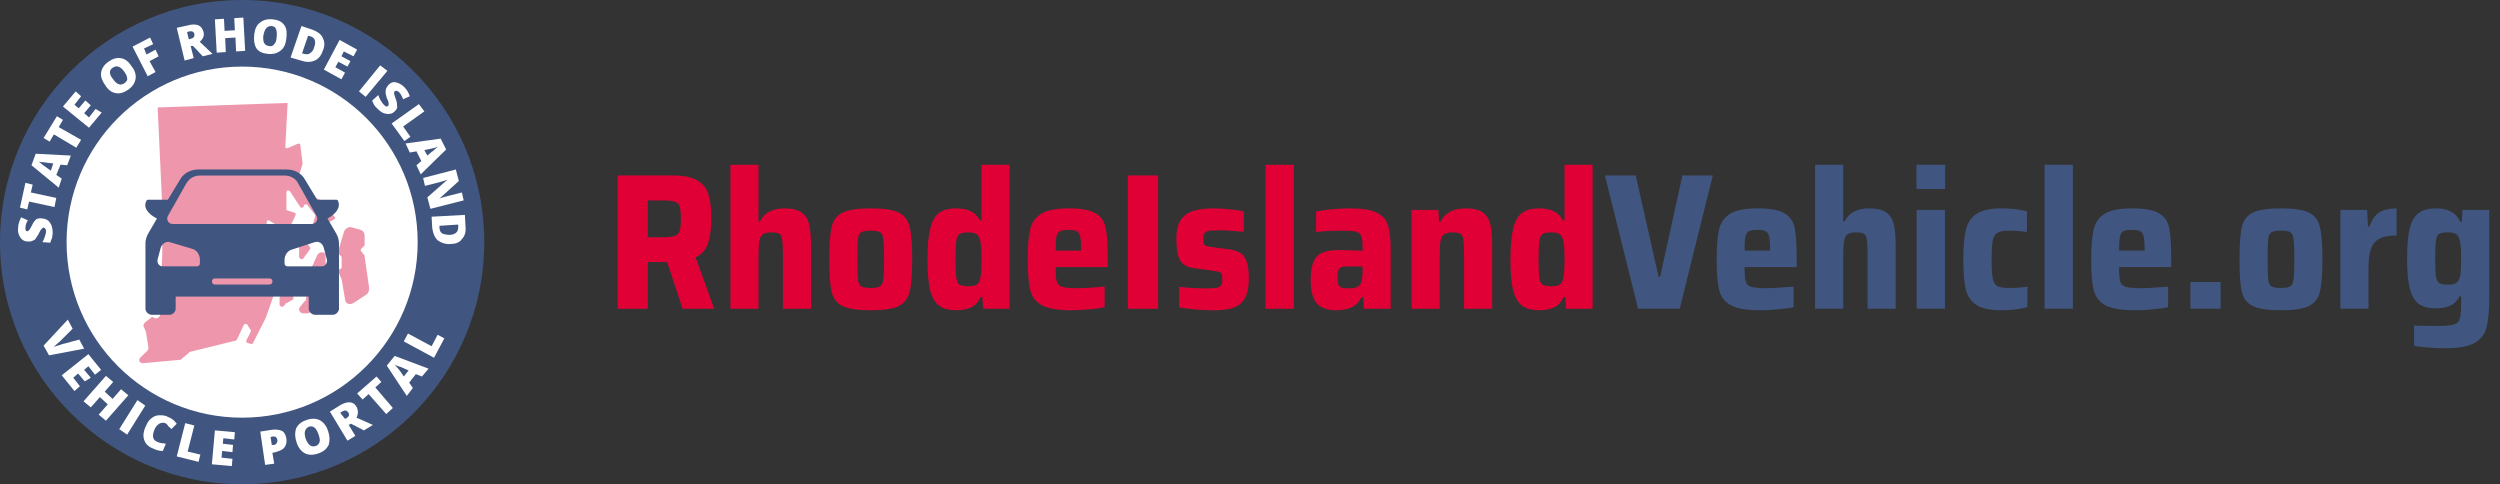
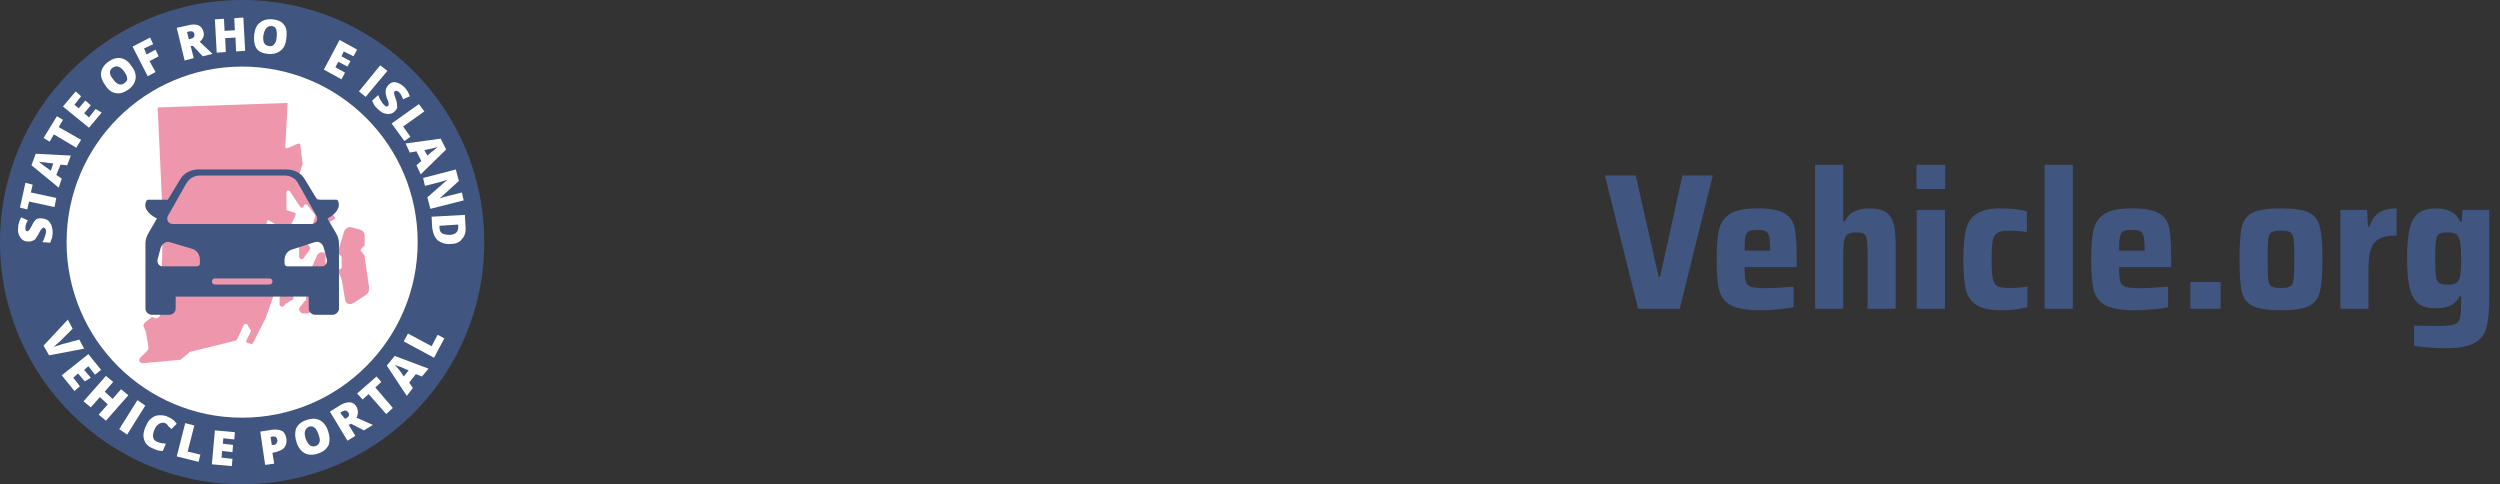
<svg xmlns="http://www.w3.org/2000/svg" width="413" height="80" viewBox="0 0 413 80" fill="none">
  <rect x="0" y="0" width="413" height="80" fill="#333333" stroke="none" />
  <g clip-path="url(#clip0_168_2021)">
    <path fill-rule="evenodd" clip-rule="evenodd" d="M40 80C17.909 80 0 62.091 0 40C0 17.909 17.909 0 40 0C62.091 0 80 17.909 80 40C80 62.091 62.091 80 40 80Z" fill="#405680" />
    <path fill-rule="evenodd" clip-rule="evenodd" d="M40 69C23.984 69 11 56.016 11 40C11 23.984 23.984 11 40 11C56.016 11 69 23.984 69 40C69 56.016 56.016 69 40 69Z" fill="white" />
    <path d="M26.047 17.748L47.513 17L47.133 24.291C47.133 24.478 47.323 24.478 47.513 24.478L49.222 23.73C49.412 23.73 49.602 23.73 49.602 23.917L49.982 26.909C49.982 26.909 49.982 26.909 49.982 27.096L49.222 29.526V29.713L49.982 31.583C49.982 31.583 49.982 31.77 50.172 31.77L53.401 33.265C53.401 33.265 53.401 33.265 53.592 33.452L55.301 35.883C55.491 36.07 55.301 36.257 55.111 36.257L54.541 36.63C54.351 36.63 54.351 36.63 54.161 36.63L53.782 36.257C53.592 36.07 53.212 36.257 53.212 36.444L53.592 38.687C53.592 38.874 53.401 39.061 53.212 39.061L51.502 38.687C51.312 38.687 51.312 38.5 51.312 38.313L52.072 35.696V35.509L50.742 33.826C50.552 33.639 50.172 33.826 50.172 34.013C50.172 34.387 49.792 34.387 49.602 34.2L47.893 31.583C47.703 31.396 47.323 31.396 47.323 31.77V34.574C47.323 34.761 47.323 34.761 47.513 34.761L48.653 35.135C48.843 35.135 48.843 35.322 48.843 35.509L47.703 37.939C47.703 38.126 47.513 38.126 47.323 38.126L44.473 36.444C44.283 36.257 44.093 36.444 44.093 36.63L43.904 37.939C43.904 38.126 43.904 38.126 44.093 38.313L45.803 39.061C45.993 39.061 45.993 39.248 45.993 39.248V43.174C45.993 43.361 45.803 43.548 45.613 43.548H44.473C44.283 43.548 44.093 43.735 44.283 43.922L45.613 47.474V47.661L43.904 52.522L41.814 56.635C41.814 56.822 41.624 56.822 41.434 56.822L40.864 56.635C40.674 56.635 40.674 56.448 40.674 56.261L41.434 54.765V54.578L40.864 53.644C40.674 53.456 40.484 53.456 40.294 53.644L39.154 56.074L38.965 56.261L31.366 58.13C31.366 58.13 31.176 58.13 31.176 58.317L30.036 59.252L29.846 59.439L23.578 60C23.008 60 22.818 59.439 23.198 59.065L24.337 57.944C24.527 57.757 24.527 57.57 24.527 57.383L24.148 55.139V54.952L23.767 54.017C23.578 53.83 23.767 53.456 23.957 53.27L24.907 52.522C25.097 52.335 25.287 52.335 25.477 52.522C25.857 52.709 26.237 52.522 26.427 52.148L26.807 41.865V34.2L26.047 17.748Z" fill="#EE97AC" />
    <path d="M56.821 38.313L55.871 41.491C55.871 41.678 55.871 41.678 55.871 41.865L56.441 42.426V44.109C56.441 44.296 56.251 44.483 56.061 44.483C55.871 44.483 55.681 44.67 55.871 44.856L56.441 46.165L57.011 49.53C57.011 50.091 57.771 50.465 58.34 50.091L60.62 48.596C60.81 48.409 61 48.035 61 47.661L60.24 42.426V42.239L59.67 41.491C59.48 41.304 59.67 41.117 59.67 41.117L60.24 40.556V39.061C60.24 38.5 60.05 38.126 59.48 37.939L58.151 37.565C57.581 37.378 57.011 37.752 56.821 38.313Z" fill="#EE97AC" />
    <path d="M48.462 44.856V49.157C48.462 49.343 48.462 49.53 48.273 49.53L47.323 50.091C47.323 50.091 47.133 50.091 47.133 50.278L46.943 50.465C46.753 50.839 46.183 50.652 46.183 50.278V49.157C46.183 48.97 46.373 48.783 46.563 48.783C46.943 48.783 47.133 48.409 46.943 48.222L46.753 46.913V46.726L47.323 44.856C47.323 44.67 47.513 44.483 47.703 44.483H48.083C48.273 44.296 48.462 44.67 48.462 44.856Z" fill="#EE97AC" />
    <path d="M49.032 39.248L48.653 39.996C48.462 40.37 48.653 40.556 49.032 40.556C49.222 40.556 49.412 40.743 49.412 40.93V42.426C49.412 42.8 49.982 42.987 50.172 42.613L51.122 41.304C51.312 41.117 51.312 40.93 51.122 40.743L49.792 38.874C49.602 38.874 49.222 38.874 49.032 39.248Z" fill="#EE97AC" />
    <path d="M52.642 41.865L52.452 42.052L50.932 45.417V45.604L50.552 49.343C50.552 49.53 50.552 49.717 50.362 49.717L49.602 50.652C49.222 51.026 49.412 51.774 50.172 51.774H50.742C51.122 51.774 51.312 51.587 51.502 51.213V50.652C51.502 50.278 51.882 50.091 52.072 50.091H53.401C53.782 50.091 53.971 49.904 53.971 49.53L54.541 47.474V47.287L53.782 43.361C53.782 43.361 53.782 43.361 53.782 43.174V42.239C53.782 41.678 53.212 41.491 52.642 41.865Z" fill="#EE97AC" />
    <path d="M55.501 38.5L54.102 36.1C55.401 35.4 56.4 34.3 55.8 33.1C55.7 33 55.6 33 55.6 33H52.403L50.405 29.7C49.806 28.6 48.607 28 47.408 28H32.721C31.522 28 30.323 28.6 29.724 29.7L27.726 33H24.429C24.429 33 24.329 33 24.229 33.1C23.529 34.3 24.529 35.4 25.927 36.1L24.529 38.5C24.229 39 24.029 39.6 24.029 40.2V51C24.029 51.5 24.529 52 25.028 52H28.026C28.525 52 29.024 51.5 29.024 51V49H51.005V51C51.005 51.5 51.504 52 52.004 52H55.001C55.501 52 56 51.5 56 51V40.2C56 39.6 55.8 39 55.501 38.5ZM27.726 35.7L30.723 30.4C31.223 29.5 32.022 29 33.021 29H47.008C48.007 29 48.907 29.5 49.306 30.4L52.303 35.7C52.603 36.3 52.203 37 51.504 37H28.525C27.826 37 27.426 36.3 27.726 35.7ZM33.021 43.5C33.021 43.8 32.821 44 32.521 44H26.826C26.327 44 25.927 43.5 26.027 42.9L26.527 41C26.727 40.3 27.426 39.8 28.026 40L31.722 41.1C32.521 41.3 33.021 42.1 33.021 42.9V43.5ZM44.511 47H35.519C35.219 47 35.019 46.8 35.019 46.5C35.019 46.2 35.219 46 35.519 46H44.511C44.81 46 45.01 46.2 45.01 46.5C45.01 46.8 44.81 47 44.511 47ZM53.203 44H47.508C47.208 44 47.008 43.8 47.008 43.5V43C47.008 42.1 47.508 41.4 48.307 41.2L52.004 40C52.703 39.8 53.303 40.2 53.502 41L54.002 42.9C54.102 43.5 53.702 44 53.203 44Z" fill="#405680" />
    <path d="M13.1 56.1L13.9 57.6L8.1 58.7L7.2 57.1L11.2 52.8L12 54.3L9.9 56.4C9.4 56.8 9.1 57.1 8.9 57.3C9.1 57.2 9.3 57.2 9.5 57.1C9.8 57 10 57 10.1 56.9L13.1 56.1Z" fill="white" />
    <path d="M12.3 64.6L10.2 62L14.6 58.5L16.7 61.1L15.7 61.9L14.6 60.5L13.9 61.1L15 62.4L14 63L12.9 61.7L12.1 62.4L13.2 63.8L12.3 64.6Z" fill="white" />
    <path d="M17.5 69.5L16.3 68.5L17.8 66.8L16.5 65.6L15 67.3L13.8 66.3L17.5 62.1L18.7 63.1L17.3 64.7L18.6 65.9L20 64.3L21.2 65.3L17.5 69.5Z" fill="white" />
    <path d="M19.7 70.9L22.7 66.1L24 67L21 71.8L19.7 70.9Z" fill="white" />
    <path d="M27.3 69.9C27 69.8 26.7 69.8 26.3 70C26 70.2 25.7 70.5 25.5 71C25.1 72 25.2 72.7 26 73C26.2 73.1 26.5 73.2 26.7 73.2C26.9 73.2 27.2 73.3 27.4 73.3L26.9 74.5C26.4 74.5 25.9 74.4 25.3 74.1C24.5 73.8 24 73.3 23.8 72.6C23.6 72 23.7 71.2 24.1 70.4C24.3 69.9 24.6 69.4 25 69.1C25.4 68.8 25.8 68.6 26.3 68.6C26.8 68.6 27.3 68.6 27.8 68.9C28.4 69.1 28.8 69.5 29.2 70L28.3 70.9C28.2 70.7 28 70.6 27.8 70.4C27.7 70.2 27.5 70 27.3 69.9Z" fill="white" />
    <path d="M29.2 75.4L30.6 69.9L32.1 70.3L31 74.6L33.1 75.1L32.8 76.3L29.2 75.4Z" fill="white" />
    <path d="M38.3 77L35 76.7L35.5 71.1L38.8 71.4L38.7 72.6L36.9 72.4L36.8 73.3L38.5 73.5L38.4 74.7L36.7 74.5L36.6 75.6L38.4 75.8L38.3 77Z" fill="white" />
    <path d="M47.3 72.4C47.4 73 47.3 73.5 47 73.9C46.7 74.3 46.2 74.5 45.5 74.7L45 74.8L45.3 76.6L43.8 76.8L43 71.3L44.9 71C45.6 70.9 46.2 71 46.6 71.2C47 71.4 47.2 71.9 47.3 72.4ZM44.9 73.5H45.2C45.4 73.5 45.6 73.4 45.7 73.2C45.8 73 45.9 72.9 45.8 72.6C45.7 72.2 45.5 72.1 45.1 72.1L44.7 72.2L44.9 73.5Z" fill="white" />
    <path d="M54.2 71.2C54.5 72.1 54.5 72.8 54.3 73.5C54 74.1 53.5 74.6 52.6 74.9C51.8 75.2 51 75.2 50.4 74.9C49.8 74.6 49.3 74 49 73.1C48.7 72.2 48.7 71.5 48.9 70.8C49.2 70.2 49.7 69.7 50.6 69.4C51.4 69.1 52.2 69.1 52.8 69.4C53.4 69.7 53.9 70.3 54.2 71.2ZM50.5 72.5C50.9 73.5 51.4 73.9 52.1 73.7C52.5 73.6 52.7 73.3 52.8 73C52.9 72.7 52.8 72.3 52.6 71.7C52.4 71.2 52.2 70.8 51.9 70.6C51.6 70.4 51.3 70.4 51 70.5C50.3 70.9 50.2 71.5 50.5 72.5Z" fill="white" />
    <path d="M57.6 70.2L58.7 72L57.4 72.8L54.5 68L56.1 67C57.4 66.2 58.4 66.3 58.9 67.2C59.2 67.8 59.2 68.4 58.9 69L61.6 70.2L60.1 71.1L58 70L57.6 70.2ZM57 69.2L57.2 69.1C57.7 68.8 57.8 68.5 57.5 68.1C57.3 67.8 57 67.7 56.5 68L56.2 68.2L57 69.2Z" fill="white" />
    <path d="M64.9 67.4L63.8 68.4L60.9 65.1L59.9 66L59 65L62.2 62.2L63 63.1L62 64L64.9 67.4Z" fill="white" />
    <path d="M69.7 62.2L68.7 61.8L67.6 63.2L68.2 64.1L67.2 65.4L63.9 60.4L65.2 58.8L70.8 60.9L69.7 62.2ZM67.5 61.2L66.6 60.8C66.4 60.7 66.2 60.6 65.8 60.5C65.5 60.4 65.3 60.3 65.2 60.2C65.3 60.3 65.4 60.5 65.6 60.7C65.8 60.9 66.2 61.4 66.7 62.2L67.5 61.2Z" fill="white" />
    <path d="M71.7 59.1L66.7 56.4L67.4 55.1L71.3 57.2L72.3 55.3L73.4 55.9L71.7 59.1Z" fill="white" />
    <path d="M7 36.1C7.3 36.1 7.6 36.2 7.9 36.4C8.2 36.6 8.3 36.9 8.5 37.2C8.6 37.5 8.7 37.9 8.7 38.4C8.7 38.8 8.6 39.1 8.6 39.3C8.5 39.5 8.4 39.8 8.3 40.1L7 40C7.2 39.7 7.3 39.4 7.4 39.1C7.5 38.8 7.6 38.5 7.6 38.3C7.6 38.1 7.6 37.9 7.5 37.8C7.4 37.7 7.3 37.6 7.2 37.6C7.1 37.6 7.1 37.6 7 37.7C6.9 37.8 6.9 37.8 6.8 37.9C6.7 38 6.6 38.2 6.4 38.6C6.2 39 6 39.2 5.9 39.4C5.8 39.6 5.6 39.7 5.3 39.8C5.1 39.9 4.9 39.9 4.6 39.9C4.1 39.9 3.7 39.7 3.4 39.3C3 38.7 2.9 38.2 3 37.6C3 37 3.2 36.5 3.5 35.9L4.6 36.4C4.3 36.9 4.2 37.3 4.2 37.7C4.2 37.9 4.2 38 4.3 38.1C4.4 38.2 4.4 38.2 4.5 38.2C4.6 38.2 4.7 38.2 4.8 38C4.9 38 5 37.7 5.3 37.2C5.5 36.7 5.8 36.4 6 36.2C6.3 36.1 6.6 36 7 36.1Z" fill="white" />
    <path d="M9.3 32.7L9 34.2L4.8 33.3L4.5 34.6L3.3 34.3L4.2 30.2L5.4 30.5L5.1 31.8L9.3 32.7Z" fill="white" />
    <path d="M11.1 27.3L10 27.2L9.3 28.9L10.2 29.5L9.7 31L5.2 27.3L5.9 25.4L11.7 25.7L11.1 27.3ZM8.8 27L7.9 26.9C7.7 26.9 7.4 26.8 7.1 26.8C6.8 26.8 6.5 26.7 6.4 26.7C6.5 26.8 6.7 26.9 6.9 27.1C7.1 27.3 7.6 27.6 8.4 28.2L8.8 27Z" fill="white" />
    <path d="M13.4 23.1L12.6 24.4L8.9 22.2L8.2 23.4L7.2 22.8L9.4 19.2L10.4 19.8L9.7 21L13.4 23.1Z" fill="white" />
    <path d="M16.8 18.6L14.7 21.1L10.4 17.6L12.5 15.1L13.4 15.9L12.3 17.3L13 17.9L14.1 16.6L15 17.4L13.9 18.7L14.7 19.4L15.8 18L16.8 18.6Z" fill="white" />
    <path d="M21.7 10.9C22.3 11.6 22.5 12.4 22.4 13C22.3 13.7 21.9 14.3 21.2 14.8C20.5 15.3 19.8 15.5 19.2 15.4C18.5 15.3 17.9 14.9 17.4 14.1C16.9 13.4 16.6 12.7 16.7 12C16.8 11.3 17.2 10.7 17.9 10.2C18.6 9.7 19.3 9.5 19.9 9.6C20.6 9.7 21.2 10.1 21.7 10.9ZM18.7 13.1C19.3 14 20 14.2 20.6 13.7C20.9 13.5 21.1 13.2 21 12.9C21 12.6 20.8 12.2 20.5 11.8C20.2 11.4 19.9 11.1 19.5 11C19.2 10.9 18.9 11 18.6 11.2C18 11.6 18 12.3 18.7 13.1Z" fill="white" />
    <path d="M25.7 11.9L24.4 12.6L21.9 7.7L24.8 6.2L25.3 7.3L23.8 8L24.2 9L25.7 8.2L26.2 9.3L24.7 10.1L25.7 11.9Z" fill="white" />
    <path d="M31.5 7.6L32 9.6L30.5 10L29.2 4.6L31 4.2C32.5 3.8 33.3 4.2 33.6 5.2C33.8 5.8 33.6 6.4 33 6.9L35.1 8.9L33.5 9.3L31.9 7.6H31.5ZM31.2 6.5L31.5 6.4C32 6.3 32.2 6 32.1 5.6C32 5.2 31.7 5.1 31.2 5.2L30.9 5.3L31.2 6.5Z" fill="white" />
    <path d="M40.5 8.4L39 8.5L38.9 6.2L37.2 6.3L37.3 8.6L35.8 8.7L35.5 3.2L37 3.1L37.1 5.1L38.8 5L38.7 3L40.2 2.9L40.5 8.4Z" fill="white" />
    <path d="M47.3 6.4C47.2 7.3 46.9 8 46.3 8.4C45.8 8.8 45.1 9 44.2 8.9C43.3 8.8 42.7 8.5 42.3 7.9C42 7.3 41.9 6.6 42 5.7C42.1 4.8 42.4 4.1 43 3.7C43.5 3.3 44.2 3.1 45.1 3.2C46 3.3 46.6 3.6 47 4.2C47.4 4.8 47.4 5.5 47.3 6.4ZM43.5 5.9C43.4 7 43.7 7.5 44.4 7.6C44.8 7.7 45.1 7.6 45.3 7.3C45.5 7.1 45.7 6.7 45.7 6.1C45.8 5.6 45.7 5.1 45.6 4.8C45.5 4.5 45.2 4.3 44.8 4.3C44.1 4.3 43.7 4.8 43.5 5.9Z" fill="white" />
-     <path d="M53.4 8.2C53.1 9.1 52.7 9.7 52 10C51.3 10.3 50.6 10.3 49.7 10L48 9.5L49.8 4.3L51.6 4.9C52.4 5.2 53 5.6 53.3 6.2C53.6 6.8 53.7 7.4 53.4 8.2ZM51.9 7.8C52.1 7.3 52.1 6.9 52 6.6C51.9 6.3 51.6 6.1 51.3 6L50.9 5.9L49.9 8.8L50.2 8.9C50.6 9 51 9 51.2 8.8C51.5 8.6 51.8 8.3 51.9 7.8Z" fill="white" />
    <path d="M56.4 13.1L53.5 11.5L56.1 6.6L59 8.2L58.4 9.3L56.8 8.5L56.4 9.3L57.9 10.1L57.4 11L55.9 10.2L55.4 11.1L57 12L56.4 13.1Z" fill="white" />
    <path d="M59.3 15.1L62.8 10.8L64 11.7L60.4 16L59.3 15.1Z" fill="white" />
    <path d="M65.2 18.4C65 18.6 64.7 18.8 64.4 18.8C64.1 18.9 63.8 18.8 63.4 18.7C63.1 18.6 62.7 18.3 62.4 18C62.1 17.7 61.9 17.5 61.8 17.3C61.7 17.1 61.5 16.8 61.5 16.6L62.5 15.7C62.6 16 62.7 16.3 62.9 16.6C63.1 16.9 63.2 17.1 63.4 17.3C63.6 17.5 63.7 17.5 63.8 17.6C63.9 17.6 64 17.6 64.1 17.5C64.2 17.4 64.2 17.4 64.2 17.3C64.2 17.2 64.2 17.1 64.2 17C64.2 16.9 64.1 16.6 63.9 16.2C63.8 15.8 63.7 15.5 63.7 15.3C63.7 15.1 63.7 14.8 63.8 14.6C63.9 14.4 64 14.2 64.2 14C64.6 13.6 65 13.5 65.4 13.6C65.8 13.7 66.3 13.9 66.8 14.4C67.2 14.8 67.5 15.3 67.7 15.9L66.6 16.4C66.4 15.9 66.2 15.5 65.9 15.2C65.8 15.1 65.6 15 65.5 15C65.4 15 65.3 15 65.2 15.1C65.1 15.2 65.1 15.3 65.1 15.4C65.1 15.5 65.2 15.9 65.4 16.4C65.6 16.9 65.6 17.3 65.6 17.6C65.7 17.8 65.5 18.1 65.2 18.4Z" fill="white" />
    <path d="M64.7 20.4L69.2 17.2L70.1 18.4L66.6 20.9L67.8 22.6L66.8 23.3L64.7 20.4Z" fill="white" />
    <path d="M68.8 27.3L69.6 26.6L68.8 25L67.7 25.2L67 23.7L72.8 22.9L73.7 24.7L69.5 28.8L68.8 27.3ZM70.6 25.7L71.3 25.1C71.5 25 71.7 24.8 71.9 24.6C72.2 24.4 72.3 24.2 72.5 24.2C72.4 24.2 72.2 24.3 71.9 24.4C71.6 24.5 71 24.6 70.1 24.8L70.6 25.7Z" fill="white" />
    <path d="M71.1 34.5L70.6 32.6L73.9 29.7C73.3 29.9 72.9 30 72.6 30.1L70.2 30.7L69.9 29.4L75.3 28L75.8 29.9L72.6 32.8C73.1 32.6 73.6 32.5 73.9 32.4L76.3 31.8L76.6 33.1L71.1 34.5Z" fill="white" />
    <path d="M74.5 40.3C73.6 40.4 72.9 40.1 72.3 39.7C71.8 39.2 71.5 38.5 71.4 37.6L71.3 35.8L76.8 35.5L76.9 37.4C77 38.3 76.8 39 76.3 39.5C76 40 75.3 40.3 74.5 40.3ZM74.3 38.8C74.8 38.8 75.2 38.6 75.4 38.4C75.6 38.2 75.7 37.9 75.7 37.5V37.1L72.6 37.3V37.6C72.6 38.1 72.8 38.4 73.1 38.6C73.4 38.7 73.8 38.8 74.3 38.8Z" fill="white" />
  </g>
-   <path d="M112.768 51L110.208 43.288H107.008V51H102.048V28.984H111.104C112.917 28.984 114.283 29.261 115.2 29.816C116.117 30.349 116.725 31.117 117.024 32.12C117.344 33.123 117.504 34.456 117.504 36.12C117.504 37.677 117.333 39.011 116.992 40.12C116.651 41.208 115.957 42.008 114.912 42.52L117.984 51H112.768ZM109.504 39.192C110.443 39.192 111.104 39.117 111.488 38.968C111.893 38.819 112.16 38.552 112.288 38.168C112.416 37.763 112.48 37.091 112.48 36.152C112.48 35.192 112.416 34.52 112.288 34.136C112.181 33.731 111.925 33.464 111.52 33.336C111.136 33.187 110.475 33.112 109.536 33.112H107.008V39.192H109.504ZM129.338 42.264C129.338 40.963 129.295 40.067 129.21 39.576C129.146 39.064 128.986 38.744 128.73 38.616C128.495 38.467 128.058 38.392 127.418 38.392C126.756 38.392 126.276 38.509 125.978 38.744C125.7 38.957 125.519 39.341 125.434 39.896C125.348 40.429 125.306 41.315 125.306 42.552V51H120.666V27.224H125.306V36.568H125.562C125.946 35.8 126.479 35.256 127.161 34.936C127.844 34.595 128.666 34.424 129.626 34.424C130.863 34.424 131.791 34.648 132.41 35.096C133.028 35.523 133.444 36.163 133.658 37.016C133.871 37.869 133.978 39.032 133.978 40.504V51H129.338V42.264ZM143.847 51.256C141.692 51.256 140.135 51.021 139.175 50.552C138.236 50.083 137.639 49.304 137.383 48.216C137.127 47.107 136.999 45.315 136.999 42.84C136.999 40.365 137.127 38.584 137.383 37.496C137.639 36.387 138.236 35.597 139.175 35.128C140.135 34.659 141.692 34.424 143.847 34.424C146.001 34.424 147.548 34.659 148.487 35.128C149.425 35.597 150.023 36.387 150.279 37.496C150.556 38.584 150.695 40.365 150.695 42.84C150.695 45.293 150.556 47.075 150.279 48.184C150.023 49.272 149.425 50.061 148.487 50.552C147.548 51.021 146.001 51.256 143.847 51.256ZM143.847 47.576C144.615 47.576 145.137 47.48 145.415 47.288C145.692 47.096 145.863 46.712 145.927 46.136C146.012 45.56 146.055 44.461 146.055 42.84C146.055 41.219 146.012 40.12 145.927 39.544C145.863 38.947 145.692 38.563 145.415 38.392C145.137 38.2 144.615 38.104 143.847 38.104C143.079 38.104 142.545 38.2 142.247 38.392C141.969 38.563 141.799 38.936 141.735 39.512C141.671 40.088 141.639 41.197 141.639 42.84C141.639 44.483 141.671 45.592 141.735 46.168C141.799 46.723 141.969 47.096 142.247 47.288C142.545 47.48 143.079 47.576 143.847 47.576ZM157.986 51.256C156.791 51.256 155.852 51.011 155.17 50.52C154.487 50.029 153.986 49.187 153.666 47.992C153.367 46.797 153.218 45.091 153.218 42.872C153.218 40.696 153.367 39 153.666 37.784C153.964 36.568 154.444 35.704 155.106 35.192C155.788 34.68 156.727 34.424 157.922 34.424C158.882 34.424 159.682 34.573 160.322 34.872C160.983 35.171 161.506 35.683 161.89 36.408H162.146V27.224H166.786V51H162.402L162.274 49.048H161.986C161.644 49.88 161.122 50.456 160.418 50.776C159.714 51.096 158.903 51.256 157.986 51.256ZM160.034 47.288C160.588 47.288 161.004 47.213 161.282 47.064C161.559 46.915 161.762 46.627 161.89 46.2C161.996 45.837 162.06 45.4 162.082 44.888C162.124 44.376 162.146 43.693 162.146 42.84C162.146 41.283 162.071 40.248 161.922 39.736C161.815 39.203 161.612 38.851 161.314 38.68C161.036 38.488 160.61 38.392 160.034 38.392C159.308 38.392 158.807 38.477 158.53 38.648C158.252 38.819 158.071 39.192 157.986 39.768C157.9 40.344 157.858 41.368 157.858 42.84C157.858 44.312 157.9 45.336 157.986 45.912C158.071 46.488 158.252 46.861 158.53 47.032C158.807 47.203 159.308 47.288 160.034 47.288ZM182.996 44.12H174.388C174.388 45.272 174.452 46.072 174.58 46.52C174.708 46.947 175.007 47.235 175.476 47.384C175.967 47.533 176.82 47.608 178.036 47.608C178.953 47.608 180.436 47.523 182.484 47.352V50.744C181.844 50.893 181.001 51.011 179.956 51.096C178.932 51.203 177.929 51.256 176.948 51.256C174.751 51.256 173.14 50.979 172.116 50.424C171.113 49.869 170.473 49.037 170.196 47.928C169.919 46.819 169.78 45.133 169.78 42.872C169.78 40.653 169.919 38.979 170.196 37.848C170.473 36.717 171.092 35.864 172.052 35.288C173.012 34.712 174.527 34.424 176.596 34.424C178.644 34.424 180.116 34.701 181.012 35.256C181.908 35.789 182.463 36.6 182.676 37.688C182.889 38.776 182.996 40.504 182.996 42.872V44.12ZM176.532 37.976C175.871 37.976 175.391 38.051 175.092 38.2C174.815 38.349 174.623 38.659 174.516 39.128C174.431 39.576 174.388 40.333 174.388 41.4H178.612C178.612 40.312 178.559 39.544 178.452 39.096C178.345 38.627 178.153 38.328 177.876 38.2C177.599 38.051 177.151 37.976 176.532 37.976ZM186.329 51V28.984H191.321V51H186.329ZM200.513 51.256C199.595 51.256 198.603 51.213 197.536 51.128C196.47 51.043 195.553 50.925 194.785 50.776V47.384C196.193 47.555 197.665 47.64 199.201 47.64C200.033 47.64 200.63 47.608 200.993 47.544C201.377 47.459 201.622 47.32 201.729 47.128C201.857 46.936 201.921 46.627 201.921 46.2C201.921 45.773 201.889 45.475 201.825 45.304C201.761 45.133 201.633 45.016 201.441 44.952C201.249 44.867 200.907 44.792 200.417 44.728L197.153 44.28C196.065 44.131 195.318 43.683 194.913 42.936C194.529 42.189 194.337 41.005 194.337 39.384C194.337 38.061 194.582 37.037 195.073 36.312C195.585 35.587 196.278 35.096 197.153 34.84C198.027 34.563 199.126 34.424 200.449 34.424C201.302 34.424 202.209 34.477 203.169 34.584C204.129 34.669 204.897 34.787 205.473 34.936V38.296C203.681 38.125 202.315 38.04 201.377 38.04C200.63 38.04 200.075 38.072 199.713 38.136C199.371 38.2 199.126 38.328 198.977 38.52C198.849 38.691 198.785 38.979 198.785 39.384C198.785 39.789 198.806 40.077 198.849 40.248C198.913 40.397 199.019 40.515 199.169 40.6C199.339 40.664 199.638 40.728 200.065 40.792L203.169 41.208C203.873 41.315 204.438 41.496 204.865 41.752C205.313 42.008 205.665 42.467 205.921 43.128C206.177 43.789 206.305 44.749 206.305 46.008C206.305 47.459 206.07 48.568 205.601 49.336C205.153 50.083 204.513 50.595 203.681 50.872C202.87 51.128 201.814 51.256 200.513 51.256ZM209.072 51V27.224H213.744V51H209.072ZM220.748 51.256C219.276 51.256 218.199 50.872 217.516 50.104C216.855 49.315 216.524 48.056 216.524 46.328C216.524 45.069 216.663 44.077 216.94 43.352C217.217 42.627 217.687 42.104 218.348 41.784C219.031 41.464 219.991 41.304 221.228 41.304C222.145 41.304 223.436 41.347 225.1 41.432V40.76C225.1 39.885 225.015 39.277 224.844 38.936C224.695 38.573 224.396 38.349 223.948 38.264C223.5 38.157 222.721 38.104 221.612 38.104C220.097 38.104 218.7 38.179 217.42 38.328V34.936C219.233 34.595 221.121 34.424 223.084 34.424C225.004 34.424 226.433 34.648 227.372 35.096C228.332 35.544 228.961 36.227 229.26 37.144C229.58 38.04 229.74 39.352 229.74 41.08V51H225.324L225.196 49.08H224.94C224.513 49.912 223.937 50.488 223.212 50.808C222.508 51.107 221.687 51.256 220.748 51.256ZM222.892 47.64C223.383 47.64 223.767 47.587 224.044 47.48C224.343 47.373 224.577 47.181 224.748 46.904C224.983 46.477 225.1 45.752 225.1 44.728V44.024H222.636C222.145 44.024 221.783 44.067 221.548 44.152C221.335 44.237 221.185 44.419 221.1 44.696C221.015 44.952 220.972 45.357 220.972 45.912C220.972 46.403 221.015 46.765 221.1 47C221.185 47.235 221.356 47.405 221.612 47.512C221.889 47.597 222.316 47.64 222.892 47.64ZM241.869 42.264C241.869 40.963 241.826 40.067 241.741 39.576C241.677 39.064 241.517 38.744 241.261 38.616C241.026 38.467 240.589 38.392 239.949 38.392C239.287 38.392 238.807 38.509 238.509 38.744C238.231 38.957 238.05 39.341 237.965 39.896C237.879 40.429 237.837 41.315 237.837 42.552V51H233.197V34.68H237.613L237.741 36.632H237.997C238.679 35.16 240.066 34.424 242.157 34.424C243.394 34.424 244.322 34.648 244.941 35.096C245.559 35.523 245.975 36.163 246.189 37.016C246.402 37.869 246.509 39.043 246.509 40.536V51H241.869V42.264ZM254.298 51.256C253.103 51.256 252.165 51.011 251.482 50.52C250.799 50.029 250.298 49.187 249.978 47.992C249.679 46.797 249.53 45.091 249.53 42.872C249.53 40.696 249.679 39 249.978 37.784C250.277 36.568 250.757 35.704 251.418 35.192C252.101 34.68 253.039 34.424 254.234 34.424C255.194 34.424 255.994 34.573 256.634 34.872C257.295 35.171 257.818 35.683 258.202 36.408H258.458V27.224H263.098V51H258.714L258.586 49.048H258.298C257.957 49.88 257.434 50.456 256.73 50.776C256.026 51.096 255.215 51.256 254.298 51.256ZM256.346 47.288C256.901 47.288 257.317 47.213 257.594 47.064C257.871 46.915 258.074 46.627 258.202 46.2C258.309 45.837 258.373 45.4 258.394 44.888C258.437 44.376 258.458 43.693 258.458 42.84C258.458 41.283 258.383 40.248 258.234 39.736C258.127 39.203 257.925 38.851 257.626 38.68C257.349 38.488 256.922 38.392 256.346 38.392C255.621 38.392 255.119 38.477 254.842 38.648C254.565 38.819 254.383 39.192 254.298 39.768C254.213 40.344 254.17 41.368 254.17 42.84C254.17 44.312 254.213 45.336 254.298 45.912C254.383 46.488 254.565 46.861 254.842 47.032C255.119 47.203 255.621 47.288 256.346 47.288Z" fill="#E00036" />
  <path d="M270.605 51L265.133 28.984H270.221L273.997 45.72H274.253L277.933 28.984H282.957L277.485 51H270.605ZM296.809 44.12H288.201C288.201 45.272 288.265 46.072 288.393 46.52C288.521 46.947 288.819 47.235 289.289 47.384C289.779 47.533 290.633 47.608 291.849 47.608C292.766 47.608 294.249 47.523 296.297 47.352V50.744C295.657 50.893 294.814 51.011 293.769 51.096C292.745 51.203 291.742 51.256 290.76 51.256C288.563 51.256 286.953 50.979 285.929 50.424C284.926 49.869 284.286 49.037 284.009 47.928C283.731 46.819 283.593 45.133 283.593 42.872C283.593 40.653 283.731 38.979 284.009 37.848C284.286 36.717 284.905 35.864 285.865 35.288C286.825 34.712 288.339 34.424 290.409 34.424C292.457 34.424 293.929 34.701 294.825 35.256C295.721 35.789 296.275 36.6 296.489 37.688C296.702 38.776 296.809 40.504 296.809 42.872V44.12ZM290.345 37.976C289.683 37.976 289.203 38.051 288.905 38.2C288.627 38.349 288.435 38.659 288.329 39.128C288.243 39.576 288.201 40.333 288.201 41.4H292.425C292.425 40.312 292.371 39.544 292.265 39.096C292.158 38.627 291.966 38.328 291.689 38.2C291.411 38.051 290.963 37.976 290.345 37.976ZM308.525 42.264C308.525 40.963 308.482 40.067 308.397 39.576C308.333 39.064 308.173 38.744 307.917 38.616C307.682 38.467 307.245 38.392 306.605 38.392C305.944 38.392 305.464 38.509 305.165 38.744C304.888 38.957 304.706 39.341 304.621 39.896C304.536 40.429 304.493 41.315 304.493 42.552V51H299.853V27.224H304.493V36.568H304.749C305.133 35.8 305.666 35.256 306.349 34.936C307.032 34.595 307.853 34.424 308.813 34.424C310.05 34.424 310.978 34.648 311.597 35.096C312.216 35.523 312.632 36.163 312.845 37.016C313.058 37.869 313.165 39.032 313.165 40.504V51H308.525V42.264ZM316.602 31.224V27.224H321.338V31.224H316.602ZM316.634 51V34.68H321.306V51H316.634ZM334.935 50.744C333.612 51.085 332.172 51.256 330.615 51.256C328.737 51.256 327.351 50.957 326.455 50.36C325.559 49.741 324.983 48.867 324.727 47.736C324.471 46.584 324.343 44.952 324.343 42.84C324.343 40.749 324.481 39.128 324.759 37.976C325.036 36.824 325.612 35.949 326.487 35.352C327.383 34.733 328.748 34.424 330.583 34.424C332.183 34.424 333.601 34.584 334.839 34.904V38.328C333.879 38.179 332.897 38.104 331.895 38.104C330.999 38.104 330.359 38.221 329.975 38.456C329.591 38.669 329.335 39.085 329.207 39.704C329.079 40.323 329.015 41.368 329.015 42.84C329.015 44.333 329.079 45.389 329.207 46.008C329.335 46.627 329.58 47.043 329.943 47.256C330.327 47.469 330.977 47.576 331.895 47.576C333.004 47.576 334.017 47.501 334.935 47.352V50.744ZM337.759 51V27.224H342.431V51H337.759ZM358.684 44.12H350.076C350.076 45.272 350.14 46.072 350.268 46.52C350.396 46.947 350.694 47.235 351.164 47.384C351.654 47.533 352.508 47.608 353.724 47.608C354.641 47.608 356.124 47.523 358.172 47.352V50.744C357.532 50.893 356.689 51.011 355.644 51.096C354.62 51.203 353.617 51.256 352.635 51.256C350.438 51.256 348.828 50.979 347.804 50.424C346.801 49.869 346.161 49.037 345.884 47.928C345.606 46.819 345.468 45.133 345.468 42.872C345.468 40.653 345.606 38.979 345.884 37.848C346.161 36.717 346.78 35.864 347.74 35.288C348.7 34.712 350.214 34.424 352.284 34.424C354.332 34.424 355.804 34.701 356.7 35.256C357.596 35.789 358.15 36.6 358.364 37.688C358.577 38.776 358.684 40.504 358.684 42.872V44.12ZM352.22 37.976C351.558 37.976 351.078 38.051 350.78 38.2C350.502 38.349 350.31 38.659 350.204 39.128C350.118 39.576 350.076 40.333 350.076 41.4H354.3C354.3 40.312 354.246 39.544 354.14 39.096C354.033 38.627 353.841 38.328 353.564 38.2C353.286 38.051 352.838 37.976 352.22 37.976ZM361.856 51V46.584H366.848V51H361.856ZM376.816 51.256C374.661 51.256 373.104 51.021 372.144 50.552C371.205 50.083 370.608 49.304 370.352 48.216C370.096 47.107 369.968 45.315 369.968 42.84C369.968 40.365 370.096 38.584 370.352 37.496C370.608 36.387 371.205 35.597 372.144 35.128C373.104 34.659 374.661 34.424 376.816 34.424C378.97 34.424 380.517 34.659 381.456 35.128C382.394 35.597 382.992 36.387 383.248 37.496C383.525 38.584 383.664 40.365 383.664 42.84C383.664 45.293 383.525 47.075 383.248 48.184C382.992 49.272 382.394 50.061 381.456 50.552C380.517 51.021 378.97 51.256 376.816 51.256ZM376.816 47.576C377.584 47.576 378.106 47.48 378.384 47.288C378.661 47.096 378.832 46.712 378.896 46.136C378.981 45.56 379.024 44.461 379.024 42.84C379.024 41.219 378.981 40.12 378.896 39.544C378.832 38.947 378.661 38.563 378.384 38.392C378.106 38.2 377.584 38.104 376.816 38.104C376.048 38.104 375.514 38.2 375.216 38.392C374.938 38.563 374.768 38.936 374.704 39.512C374.64 40.088 374.608 41.197 374.608 42.84C374.608 44.483 374.64 45.592 374.704 46.168C374.768 46.723 374.938 47.096 375.216 47.288C375.514 47.48 376.048 47.576 376.816 47.576ZM386.634 34.68H391.05L391.178 37.432H391.434C391.818 36.301 392.362 35.523 393.066 35.096C393.77 34.648 394.72 34.424 395.914 34.424V38.904C394.741 38.904 393.824 39.064 393.162 39.384C392.501 39.704 392.021 40.248 391.722 41.016C391.424 41.784 391.274 42.861 391.274 44.248V51H386.634V34.68ZM403.991 57.528C403.074 57.528 402.124 57.485 401.143 57.4C400.183 57.336 399.404 57.251 398.807 57.144V53.784C399.746 53.827 401.09 53.848 402.839 53.848C404.076 53.848 404.94 53.763 405.431 53.592C405.922 53.443 406.231 53.123 406.359 52.632C406.508 52.163 406.583 51.32 406.583 50.104V48.952H406.327C405.964 49.677 405.452 50.189 404.791 50.488C404.151 50.787 403.362 50.936 402.423 50.936C401.207 50.936 400.258 50.691 399.575 50.2C398.892 49.709 398.402 48.877 398.103 47.704C397.804 46.509 397.655 44.845 397.655 42.712C397.655 40.536 397.804 38.851 398.103 37.656C398.423 36.461 398.924 35.629 399.607 35.16C400.29 34.669 401.228 34.424 402.423 34.424C404.45 34.424 405.783 35.16 406.423 36.632H406.679L406.807 34.68H411.223V49.08C411.223 51.277 411.074 52.941 410.775 54.072C410.498 55.203 409.847 56.056 408.823 56.632C407.799 57.229 406.188 57.528 403.991 57.528ZM404.439 47.032C404.994 47.032 405.41 46.957 405.687 46.808C405.964 46.659 406.167 46.381 406.295 45.976C406.423 45.656 406.498 45.251 406.519 44.76C406.562 44.269 406.583 43.587 406.583 42.712C406.583 41.901 406.562 41.261 406.519 40.792C406.498 40.301 406.434 39.907 406.327 39.608C406.199 39.139 405.996 38.819 405.719 38.648C405.442 38.477 405.015 38.392 404.439 38.392C403.714 38.392 403.212 38.477 402.935 38.648C402.679 38.797 402.508 39.149 402.423 39.704C402.338 40.259 402.295 41.261 402.295 42.712C402.295 44.141 402.338 45.133 402.423 45.688C402.508 46.243 402.69 46.605 402.967 46.776C403.244 46.947 403.735 47.032 404.439 47.032Z" fill="#405680" />
  <defs>
    <clipPath id="clip0_168_2021">
      <rect width="80" height="80" fill="white" />
    </clipPath>
  </defs>
</svg>